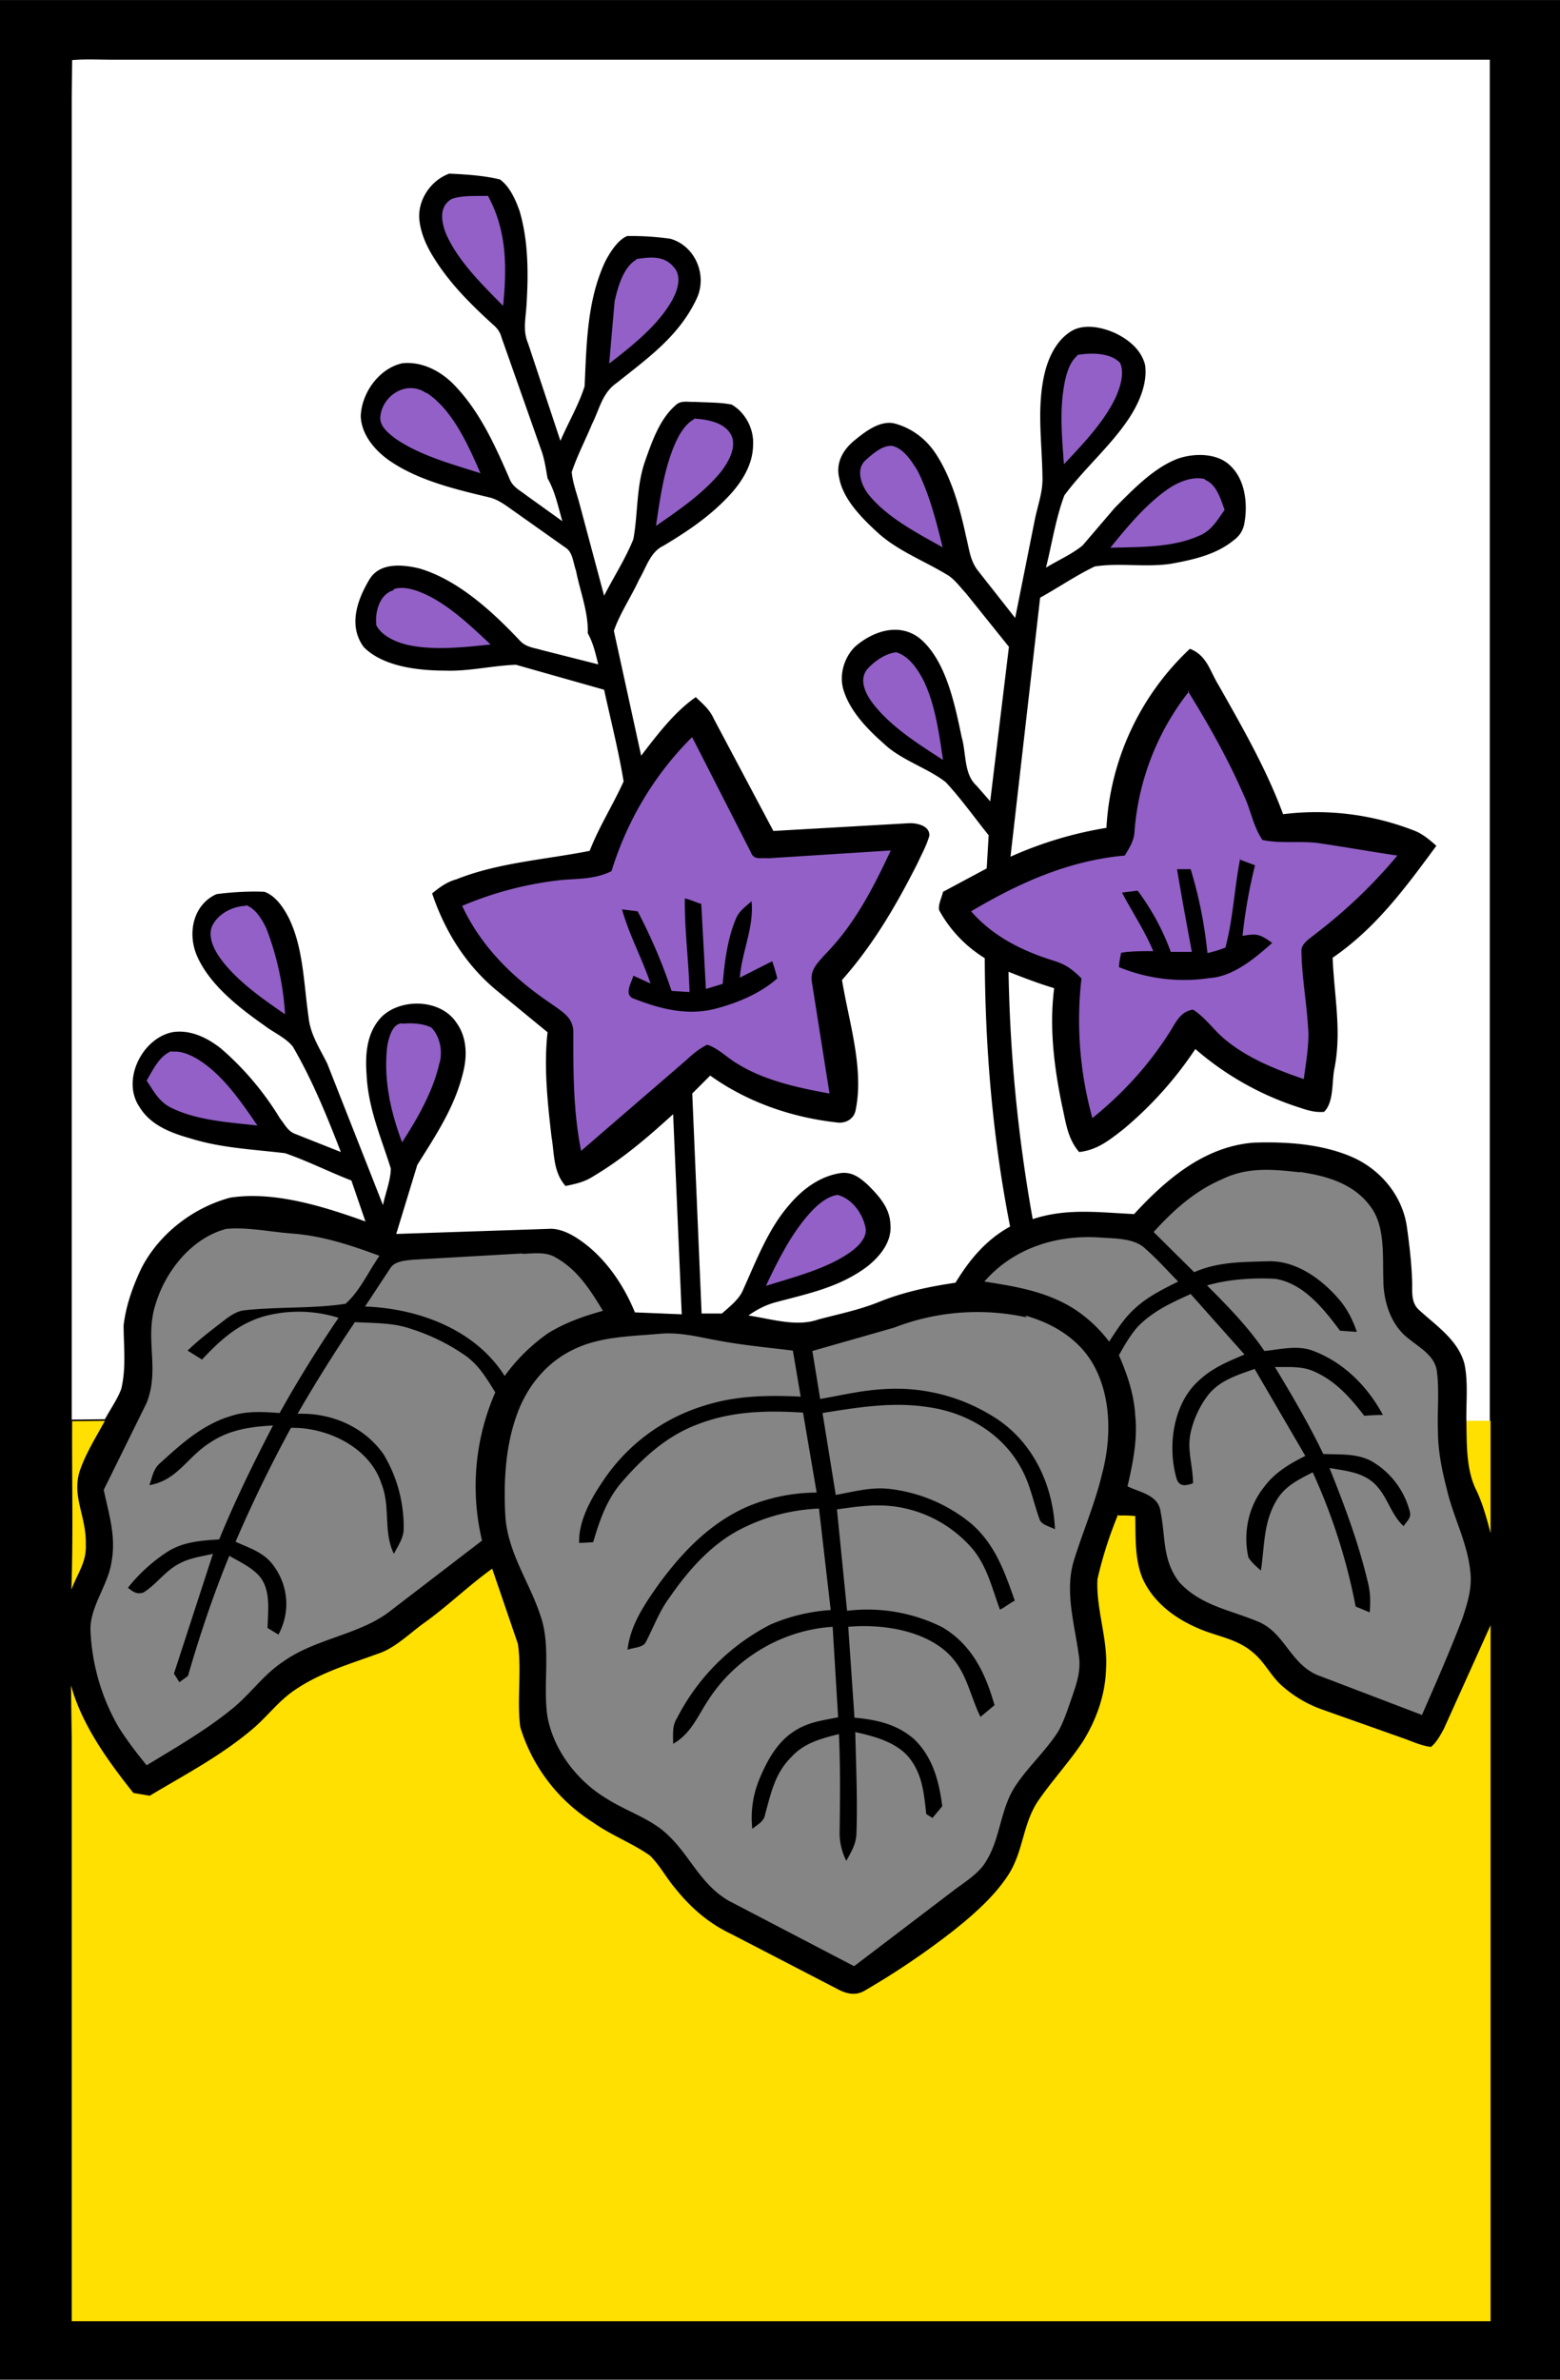
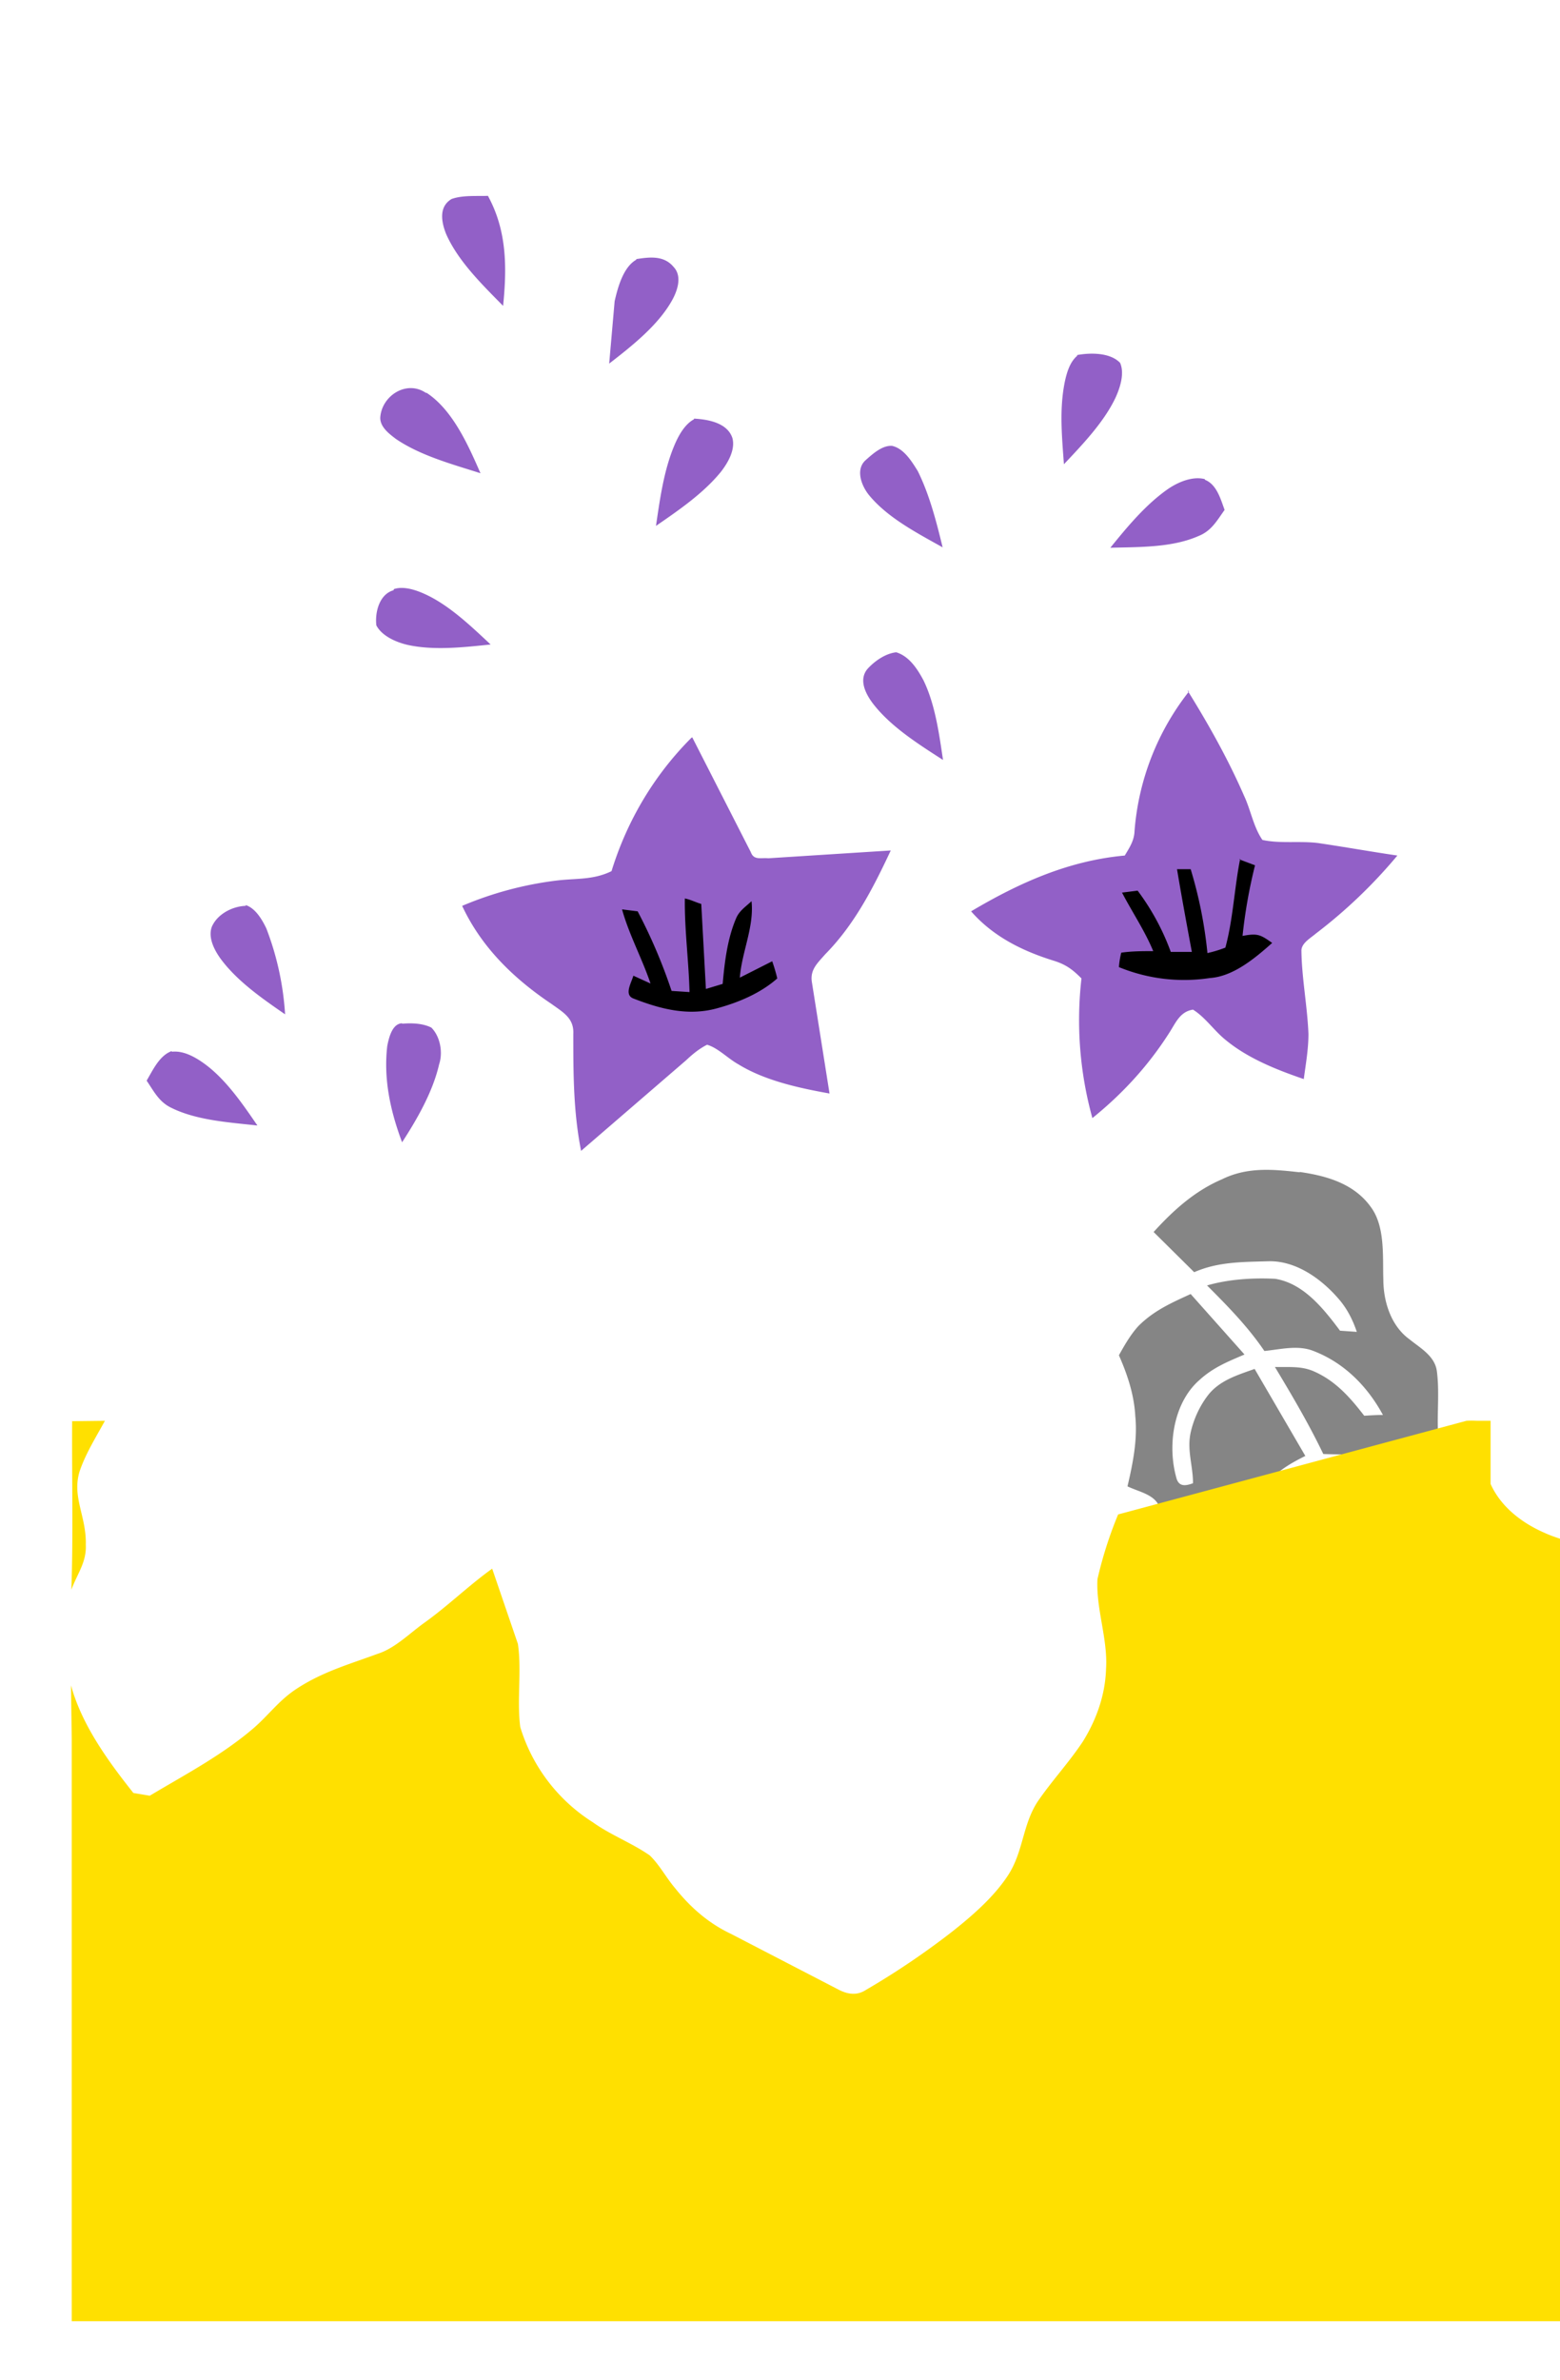
<svg xmlns="http://www.w3.org/2000/svg" viewBox="0 0 400 610" width="533.3" height="813.3">
-   <path d="M0 0h400v610H0V0z" />
-   <path d="M18.5 15.4c3.5-.3 7-.1 10.5-.1h353v349H376c-.1-4.8.5-10-.5-14.7-1.6-6-7-9.6-11.4-13.6-2.2-1.8-2-4.3-2-6.8-.1-5-.7-10-1.4-15-1.2-7.6-6.4-14-13.3-17.3-8-3.7-17.6-4.3-26-4-12.6 1-22.4 9.4-30.6 18.3-9-.4-17.2-1.6-26 1.3a397 397 0 0 1-6.2-63.4c3.8 1.5 7.7 3 11.7 4.2-1.3 10 0 20.3 2 30 1 4.4 1.4 8.5 4.4 12 4.6-.5 7.7-3 11.3-5.8a96 96 0 0 0 18.5-20.6 76 76 0 0 0 27 15.1c2 .7 4 1.2 6 1 2.5-2.4 2-7.5 2.6-10.8 2-9.8 0-18.8-.4-28.7 11.2-7.7 18.7-18 26.6-28.7-1.6-1.4-3.2-2.8-5.2-3.7a69 69 0 0 0-34.1-4.4c-4.3-11.6-10.4-22.2-16.5-33-2.3-3.7-3-7.7-7.4-9.4a68 68 0 0 0-21.4 45.9 99 99 0 0 0-24.6 7.4l7.6-66.4c4.7-2.6 9.2-5.7 14-8 6.4-1 13 .3 19.6-.7 5.5-1 11.5-2.3 16-6 1.4-1 2.3-2.3 2.7-4 1-5 .4-11.3-3.4-15-3.3-3.4-9.2-3.4-13.4-2-6.3 2.3-11.7 8-16.3 12.6l-8.3 9.7c-2.8 2.3-6.3 3.8-9.4 5.7 1.5-6 2.5-12.6 4.7-18.5 5-6.8 11.7-12.5 16.4-19.5 2.7-4 5-9.2 4.3-14-1-3.8-4-6.3-7.4-8-3.2-1.5-7.5-2.5-10.8-1-4 2-6.3 6.4-7.4 10.6-2.3 9-.8 18.2-.7 27.3.1 3.8-1.2 7-2 11l-5 25-9.6-12.2c-2-2.6-2.2-5.6-3-8.7-1.5-7-3.6-14.7-7.5-20.8-2.5-4-6.3-7-11-8.2-3.6-.7-7.2 2-10 4.3-3 2.4-5 5.8-4 9.8 1 5.3 5.6 10 9.5 13.6 5.3 5 12.3 7.5 18.6 11.4 1.7 1.2 3 3 4.4 4.5l11 13.7-4.8 39.6-3.5-4c-3.3-3-2.6-8.2-3.8-12.4-1.7-8-3.8-18.8-10-24.7-5.3-5-12.5-2.8-17.4 1.5-3 3-4.2 7.8-2.7 11.7 1.7 5 6 9.5 10 13 4.4 4.3 11.3 6.3 16 10 4 4.3 7.3 9 11 13.6l-.5 8.5-11.2 6c-.3 1.4-1.3 3.3-1 4.7a33 33 0 0 0 11.7 12.3c.1 23 2 46 6.5 68.8-6.2 3.4-10.4 8.5-14 14.4-6.8 1-13.4 2.4-19.8 5-5 2-10 3-15.3 4.4-5.6 2-12-.1-18-1 2.3-1.6 4.6-2.8 7.4-3.5 8.3-2.2 16-3.8 23-9 3.3-2.6 6.5-6.4 6-11-.2-4.2-3-7.2-5.8-10-2-1.8-4-3.4-7-3-5.2.8-9.6 4-13 8-5.5 6.2-8.6 14.5-12 22-1 2.4-3.5 4.3-5.4 6h-5.2l-2.4-56.4 4.6-4.6c9.5 6.8 20.8 10.7 32.3 12 2.3.4 4.6-.8 5-3.2 2.2-10.6-1.8-22.8-3.5-33.3 8-9 14-19.3 19.4-30 1-2.2 2.3-4.5 3-7 .1-2.5-3-3.2-5-3.2l-35 2-15.3-28.8c-1-2.3-2.8-3.8-4.6-5.5-5.5 3.8-10 9.8-14 15l-7-32c1.6-4.6 4.5-8.8 6.5-13.2 1.8-3 2.8-7 6.2-8.6 6.2-3.7 12-7.6 17-13 3.3-3.6 6-8 6-13 .2-4-2-8.2-5.5-10.2-3-.6-6.3-.5-9.5-.7-1.8.1-3.6-.5-5 1-4 3.5-6 9.4-7.7 14.2-2.3 6.6-1.8 13.5-3 20-2 5-5 9.6-7.5 14.5l-6.5-24.3c-.7-2.4-1.6-5-1.8-7.4 1.4-4.2 3.5-8.2 5.2-12.3 2-4 2.6-8 6.4-10.6 8-6.4 16-12 20.5-21.7 2.7-6-.5-13.4-6.8-15.2a71 71 0 0 0-11.1-.7c-2.4 1-4.4 4.2-5.6 6.5-4.7 10-4.8 21.2-5.3 32-1.5 4.8-4.2 9.3-6.2 14l-8.3-25c-1.4-3.3-.6-6.3-.4-9.8.5-8 .5-16.5-1.8-24.2-1-2.8-2.5-6.2-5-8-4-1-8.7-1.3-13-1.5-4.7 1.7-8 6.6-7.7 11.5.3 3.6 1.8 7 3.7 10 4 6.5 9.3 11.8 15 17 1.2 1 2 2 2.4 3.5L139 116c.7 2.2 1 4.4 1.4 6.6 2 3.5 2.7 7.3 3.8 11l-9.2-6.6c-1.8-1.4-3.6-2.2-4.4-4.4-3.7-8.5-7.6-17.2-14.2-24-3.4-3.5-8.2-6-13.2-5.5-6 1.3-10.5 7.6-10.7 13.6.2 5 4 9.2 8 11.8 7.3 4.8 16.6 7 25 9 2.4.6 4.4 2.2 6.4 3.6l13 9.2c2 1.2 2 3.8 2.8 6 1 5.2 3.2 10.6 3 16 1.4 2.5 2 5.2 2.7 8l-14.6-3.7c-2-.6-4-.7-5.6-2.5-7-7.4-15.8-15.5-25.7-18.4-4.2-1-10-1.6-12.7 2.7-3.2 5.3-5.6 12-1.5 17.5 5 5 14 6 21 6 6 .2 12-1.3 18-1.5l22.6 6.4c1.7 7.8 3.7 15.6 5 23.5-2.7 6-6.3 11.6-8.7 17.8-11.7 2.3-23.4 3-34.2 7.3-2.5.7-4.2 2-6.2 3.6 3.2 9.5 8.4 18 16.2 24.6l13.4 11c-1 8.8 0 18 1 26.7.8 4.7.4 9 3.6 12.7 2.5-.5 4.8-1 7-2.4 7.6-4.5 14-10 20.6-16l2.2 51.3-12-.5c-2.6-6.3-6.4-12.2-11.7-16.7-2.8-2.3-6.7-5-10.5-4.7l-39 1.3 5.4-17.7c5-8 10-15.4 12-24.8.8-4 .5-8.3-2-11.7-4-6-14-6.3-19-1.6-4 4-4.4 9.7-4 15 .4 8.6 3.7 16 6.2 24 0 3-1.4 6.4-2 9.4l-14.3-36.3c-2-4-4.4-7.6-4.8-12-1.2-8.3-1.3-17.6-5-25.2-1.3-2.6-3.4-5.8-6.3-6.8-3.5-.2-8.8.1-12.3.6-6 2.7-7.5 10-5 15.8 3.2 7.4 10.8 13.3 17.2 17.8 2.3 1.8 5.6 3.2 7.4 5.5 5 8.6 8.7 17.7 12.3 27l-11.6-4.6c-2-.7-2.7-2.4-4-4a75 75 0 0 0-15.1-17.9c-3.5-2.8-8-5-12.6-4.2-7.8 1.7-13 12.4-8.3 19.2 2.8 4.6 8 6.6 13 8 8 2.5 16 2.8 24.3 3.8 5.8 2 11.3 4.8 17 7l3.6 10.5C82.3 309 70 305.3 59 307c-9.6 2.6-18.2 9.3-22.7 18-2.2 4.6-4 9.6-4.6 14.7 0 5.6.7 10.7-.6 16.3-1 2.7-2.8 5.2-4.2 7.8l-8.5.1V25l.1-9.6z" fill="#fff" />
  <path d="M125 50c5 9 5 18.5 4 28.4C123.7 73 117.5 67 114.4 60c-1.2-3-2-7 1.4-9 2.8-1 6.3-.7 9.3-.8zm38.2 16.4c3.3-.5 7-1 9.5 2 2.3 2.4 1 6.2-.5 8.8-3.6 6.3-10.2 11.5-16 16l1.4-16c.8-3.5 2.2-8.7 5.5-10.6zm113 24.6c3.3-.6 8.4-.7 11 2 1.2 2.7 0 6.4-1.2 9-3 6.3-8.5 12-13.2 17-.5-7-1.2-14 .2-21 .5-2.4 1.3-5.2 3.2-6.8zm-166.8 9.7c6.7 4.4 10.7 13.5 13.8 20.6-7.2-2.3-15.4-4.5-21.7-8.8-1.7-1.3-4-3-4-5.4.3-5.6 6.7-9.8 11.7-6.4zm68.6 6.6c3.4.2 8.5 1 9.8 5 .8 3-1.2 6.4-3 8.7-4.5 5.5-10.8 9.8-16.6 13.8 1-6.8 2-14.2 4.7-20.6 1-2.4 2.6-5.4 5-6.7zm50.8 7c3 .7 5 4 6.5 6.4 3 6 4.8 13 6.4 19.6-6.4-3.6-14-7.5-18.8-13.3-2-2.4-3.6-6.6-1-9 1.8-1.6 4.4-4 7-3.7zM309 123c3 1.2 4 5 5 7.7-2 2.8-3.4 5.4-6.7 6.7-6.8 3-15.2 2.8-22.6 3 4.3-5.3 9-11 14.7-15 2.6-1.8 6.3-3.4 9.5-2.6zm-208 28c3-1 7 .7 9.8 2.2 5.5 3 10.4 7.7 15 12-6.8.7-14.5 1.6-21.3.1-3-.7-6.6-2.3-8-5-.4-3.4.8-8 4.4-9zm128.8 16.2c3.3 1 5.4 4.2 7 7.2 3 6.2 4 13.7 5 20.4-6.2-4-13.4-8.5-18-14.5-1.8-2.4-3.7-6-1.4-8.8 1.8-2 4.6-4 7.4-4.3zm74.7 9.8c5.4 8.7 10.4 17.6 14.5 27 1.7 3.6 2.4 8 4.7 11.3 4.6 1 9.6.2 14.3.8 6.8 1 13.5 2.2 20.3 3.2a129 129 0 0 1-20.9 20c-1.4 1.2-3.8 2.5-3.7 4.5.1 7 1.5 14 1.8 21.2 0 4-.7 7.8-1.2 11.6-7-2.4-14.3-5.3-20-10-3-2.4-5.2-5.8-8.4-7.8-3.3.5-4.4 3.3-6 5.8-5.4 8.5-12 15.7-19.8 22a94 94 0 0 1-2.8-35.8c-2.3-2.3-4-3.6-7.3-4.6-8-2.5-15.4-6.2-21-12.6 12.3-7.3 25-13 39.4-14.3 1.2-2 2.4-3.8 2.5-6.2a66 66 0 0 1 14-35.9zm-127 12l15 29.4c.8 2.2 2.6 1.4 4.5 1.6l31.4-2c-4.5 9.6-9.3 19-16.8 26.6-2 2.3-4 4-3.4 7.3l4.5 28.4c-7.8-1.4-16.6-3.3-23.4-7.5-2.7-1.5-5.2-4.2-8-5-2 1-3.7 2.4-5.4 4L149 295c-2-10-2-20-2-30 .2-4-2.6-5.5-5.5-7.6-9.7-6.5-18-14.5-23-25.2a90 90 0 0 1 24.3-6.5c5-.6 9.3-.1 14-2.4 4-13 11-24.7 20.5-34.2z" fill="#9260c7" />
  <path d="M317.8 220.3l4 1.5a131 131 0 0 0-3.2 18.1c3.8-.7 4.5-.4 7.6 1.8-4.5 4-10 8.6-16 9a44 44 0 0 1-23.3-2.8 22 22 0 0 1 .6-3.7c2.7-.4 5.5-.4 8.2-.4-2.2-5.3-5.4-10-8-15l4-.5a61 61 0 0 1 8.5 15.7h5.4c-1.3-7-2.6-14-3.8-21.2h3.5a112 112 0 0 1 4.3 21.5 31 31 0 0 0 4.6-1.4c2-7.4 2.3-15.3 3.8-22.8zm-138 11.2l1.2 22 4.3-1.3c.5-5.6 1.2-11.5 3.4-16.7.8-2 2.4-3 4-4.5.7 6.6-2.5 13-3 19.6l8.3-4.2a43 43 0 0 1 1.3 4.4c-4.3 3.8-10 6.2-15.6 7.7-7.4 2-14.5.1-21.4-2.6-2.3-1-.4-4 .1-5.8l4.4 2c-2.2-6.5-5.5-12.5-7.3-19l4 .5a136 136 0 0 1 8.7 20.4l4.6.3c-.2-8-1.3-16-1.2-24 1.5.3 2.8 1 4.2 1.4z" />
  <path d="M63 232c2.5.8 4.2 3.7 5.3 6a74 74 0 0 1 4.8 22c-5.8-4-12.3-8.5-16.5-14.2-1.6-2.2-3.3-5.4-2.3-8.2 1.4-3.3 5.3-5.3 8.7-5.4zm40.2 30.4c2.4-.2 5.2-.1 7.4 1 2.3 2.3 3 6.4 2 9.4-1.6 7-5.6 14-9.5 20-3-8-4.8-16.2-3.8-24.7.4-2 1.2-5.6 3.7-5.8zM44 269.6c3.2-.4 6.5 1.6 9 3.5 5.2 4 9.3 10 13 15.4-7.2-.8-15.5-1.3-22-4.5-3.2-1.5-4.5-4.2-6.4-7 1.6-2.7 3.3-6.5 6.5-7.6z" fill="#9260c7" />
  <path d="M333.2 300.4c7 1 14 3 18.3 9 3.7 5 3 12.6 3.2 18.5 0 5.8 2 12 6.7 15.4 2.7 2.2 6.4 4.2 7 8 .7 5 .1 10.4.3 15.5 0 5 1 10 2.3 15 1.7 7.3 5.2 13.4 6 21 .5 4.3-.7 8-2 12-3.2 8.4-6.8 16.6-10.4 24.8l-27-10.3c-7-3.2-8.3-11-15.2-13.7-7.2-3-14.4-4-20-10-4.4-5.7-3.5-11.5-4.8-18-.5-4.4-5.2-5-8.5-6.6 1.4-6 2.6-12 2-18-.3-5.5-2-10.6-4.2-15.6 1.5-2.7 3-5.3 5-7.5 4-4 8.6-6 13.4-8.2l13.8 15.5c-4.2 1.8-8 3.3-11.5 6.5-6.7 5.8-8.3 16.7-6 25 .6 2.5 2.4 2.2 4.3 1.5 0-4.5-1.6-8.5-.6-13 .8-3.6 2.5-7.2 4.8-10 3-3.5 7.4-4.8 11.6-6.3l13 22.3c-4 2-7.8 4.2-10.6 8-4 5-5.4 11.7-4 18 .8 1.3 2 2.3 3.2 3.4 1-6.5.6-12.2 4-18 2.2-3.7 5.6-5.3 9.3-7.2 5 11 8.7 22.4 11 34.4l3.6 1.5c.2-2.4.2-4.7-.3-7-2.4-10.4-6-20-10-30 4 .7 8 1 11.2 3.7 3.7 3.3 4.3 8 7.8 11.2.8-1.3 2-2 1.6-3.7a21 21 0 0 0-9.9-13c-3.8-2-8-1.6-12.3-1.8-3.7-7.7-8-15-12.4-22.3 3.4.1 6.5-.3 9.7 1 5.7 2.4 9.5 6.7 13.2 11.5 1.6-.1 3.2-.2 4.8-.2-4-7.4-10-13.4-17.8-16.4-4-1.6-8.5-.4-12.6 0-4.2-6.2-9.4-11.5-14.7-16.8 5.5-1.6 11.8-2 17.5-1.7 7.3 1.2 12.4 7.7 16.6 13.3l4.3.3c-1-3-2.5-6-4.7-8.5-4.5-5.2-11-9.8-18-9.6-6.6.2-12.8.1-19 2.8l-10.4-10.3c5-5.5 10.5-10.5 17.5-13.5 6.5-3.2 13-2.6 20-1.8z" fill="#858585" />
-   <path d="M214.8 306.3c3.8 1 6.6 5 7.2 8.8.2 2.6-2.6 5-4.6 6.3-6 4-14 6-21 8.2 3-6.4 6.5-13.4 11.3-18.7 1.8-2 4.3-4.2 7-4.6z" fill="#9260c7" />
-   <path d="M58 315c5.6-.5 11.4.8 17 1.2 7.8.6 15 3 22.3 5.7-2.8 4-5 9-8.7 12.3-8.6 1.3-17.5.7-26.2 1.7-2 .3-4 1.8-5.5 3-3 2.3-6 4.6-8.8 7.3l3.7 2.3c4.5-4.8 9-9 15.6-11a34 34 0 0 1 19.4.3 325 325 0 0 0-15.1 24.4c-4.3-.3-8.4-.6-12.6.8-7.2 2.2-12.5 7-18 12-1.8 1.5-2 3.5-2.8 5.7 7.3-1.3 9.6-7.2 15.7-11 4.8-3.2 10.2-4 16-4.3-5 9.6-9.7 19.2-13.8 29.2-4.7.3-9 .6-13 3-3.8 2.4-7.6 5.8-10.4 9.4 1.3 1 2.3 1.8 4 1.2 3.2-2 5.4-5.3 8.8-7.2 3-1.7 6-2 9-2.7l-10 30.7 1.4 2.2 2.2-1.6c3-10.4 6.5-20.8 10.6-30.8 2.7 1.6 6.4 3.2 8.3 6 2.3 3.5 1.6 8.5 1.5 12.5l2.8 1.7c3.2-6 2.5-12.8-1.5-18-2.5-3.2-6-4.2-9.5-5.8A355 355 0 0 1 74.6 366c9.3-.2 20.2 5 23.2 14.3 2.4 6 .4 12.3 3.2 18 1-2 2.5-4 2.5-6.4a36 36 0 0 0-5.2-19.2c-5-7-13.3-10.6-22-10.3A402 402 0 0 1 91 338.9c5 .3 9.6.1 14.3 1.7a52 52 0 0 1 14.2 7c3.4 2.5 5.3 5.8 7.5 9.3a60 60 0 0 0-3.4 38L100 413c-7.7 6-19 7-27.2 12.8-5.2 3.4-8.2 8-13 12C53 443.4 45 448 37.6 452.5c-2.6-3.2-5-6.3-7.2-9.8a54 54 0 0 1-7.2-24.8c-.2-6 4.6-11.7 5.4-17.6 1.2-6.5-.7-12.2-2-18.4l11-22.3c3.4-8.6-.5-16.3 2.2-25C42.3 326 49 317.4 58 315zm224 2.2c3.7.3 9 .1 11.8 3 3 2.6 5.6 5.6 8.3 8.3-4 2-7.7 3.8-11 6.8-2.8 2.5-4.7 5.5-6.7 8.6a36 36 0 0 0-9-8.4c-7.2-4.5-14.8-5.7-23-7 7.4-8.5 18.3-12 29.4-11.3zm-148 4.2c3-.1 6-.6 8.6 1 5.6 3.2 8.7 8.2 12 13.6-5 1.4-9.6 3-14 5.7a47 47 0 0 0-11.2 11c-7.6-12-22.2-17.3-35.8-17.8l6.6-10c1.2-1.7 4-1.8 5.7-2l28-1.6zm128.8 15.8c7.2 2 13.8 6 17.5 12.5 4.7 8.3 4.7 19 2.3 28-1.8 7.7-5 15-7.3 22.5-2.3 7.8.2 16 1.3 24 .7 4.2-.7 7.8-2 11.6-1 2.8-2 6-3.5 8.4-3.3 5-7.8 9-11 14-3.7 6-3.6 13-7.2 18.8-1.8 3.2-5.5 5.4-8.4 7.6L219 504l-32.2-16.8c-8-4.7-10.3-13-17.5-18.5-4-3-9.2-4.8-13.5-7.5-7.5-4.4-13.7-12.2-15.4-21-1.3-8.2 1-18-1.8-26-2.8-8.6-8.2-15.8-9-25.2-.5-8.5-.1-17.6 2.7-25.7 2.4-7.2 7.2-13.5 14-17 7-3.7 14.8-3.7 22.7-4.4 5.3-.5 10 .8 15 1.7 6.3 1.2 12.8 1.8 19.3 2.6l2 11.8c-8.5-.4-16.7-.3-25 2.4a48 48 0 0 0-25.8 19.4c-3 4.4-6.2 10.2-6 15.7a61 61 0 0 0 3.6-.2c1.6-5.4 3.3-10.5 7-15 5.5-6.4 11.7-12.2 19.8-15.2 8.7-3.4 17.7-3.6 27-3l3.5 20.5a46 46 0 0 0-18 3.7c-9.6 4.3-16.7 11.8-22.8 20.2-3.5 5-7 10.2-7.7 16.4 1.4-.6 4-.5 4.7-2 2-3.8 3.4-7.8 6-11.3 4.6-6.7 10.4-13.4 17.7-17.3a48 48 0 0 1 20.7-5.6l3 26a47 47 0 0 0-15.4 3.7 55 55 0 0 0-24 24c-1.3 2-1 4.2-1 6.6 4.7-2.7 6.3-7.2 9.2-11.5 7-10.7 19-17.7 31.7-18.5l1.4 23.2c-4 .8-7.5 1.2-11 3.4-4.4 2.7-7 7.3-9 12a26 26 0 0 0-2 13.2c1.4-1.2 3-1.8 3.3-3.8 1.5-5.4 2.5-10.4 6.6-14.5 3.3-3.7 7.6-4.8 12.3-6 .4 8.2.3 16.3.2 24.5a16 16 0 0 0 1.7 8c1.2-2.2 2.5-4.2 2.6-7 .3-8.6-.1-17.3-.3-26 4.7 1 10.3 2.5 13.6 6.3 3.6 4.3 4 9.3 4.6 14.7l1.6 1 2.5-3c-.8-6.4-2.4-12.4-7-17-4.4-4-9.8-5.2-15.5-5.7l-1.6-23.3c8-.7 17.8.6 24.3 5.7 6 4.8 6.5 11 9.6 17.4l3.6-3c-2.3-8.2-5.8-15.5-13.4-20a43 43 0 0 0-24.4-4.2l-2.6-26c5.7-.8 11-1.6 16.8-.4a32 32 0 0 1 18.2 10.8c3.7 4.7 4.8 10 6.8 15.3 1.3-.6 2.4-1.6 3.8-2.3-2.6-7.4-5-14.3-11-19.6a40 40 0 0 0-21.7-9.1c-4.4-.4-8.8.8-13.2 1.6l-3.4-21c9.4-1.5 18.3-3 27.8-1.4 9.5 1.5 18.3 6.8 23 15.3 2.4 4.2 3.2 8.7 4.8 13.2.4 1.6 2.8 2 4 2.7-.5-11.8-6-23.2-16.5-29.3a47 47 0 0 0-27.7-6.6c-5.4.3-10.8 1.6-16 2.5l-2-12.3 21-6a59 59 0 0 1 34-2.6z" fill="#858585" />
-   <path d="M18.4 364.3l8.5-.1c-2.3 4.2-5 8.5-6.5 13-2 6.6 1.8 11.5 1.6 18.8.2 4.5-2.2 7.4-3.7 11.5.5-14.4.1-29 .2-43.3zm357.6-.1h6.2V393c-1-3.8-2-7.6-3.8-11.3-2.5-5.2-2.3-11.8-2.4-17.5zm-89.2 24.3c1.4-.1 3 0 4.3.1.1 5.3-.2 11.4 2 16.3 2.7 5.8 8 9.8 13.7 12.3 5 2.3 10.3 2.7 14.6 6.5 3 2.5 4.5 6 7.4 8.5a31 31 0 0 0 10.2 6l20.6 7.3c2.3.8 4.8 2 7.3 2.3 1.5-1.2 2.4-3 3.3-4.6l12-26.6V595H18.4V446l-.2-14c2.8 10.2 9.5 19.4 16 27.6l4.2.7C47.6 454.8 56.8 450 65 443c3.7-3.2 6.3-6.8 10.3-9.6 6.8-4.7 14-6.7 21.6-9.5 4.4-1.4 8.2-5.3 12-8 6-4.3 11.3-9.5 17.3-13.8l6.6 19.3c1 7-.3 14.3.6 21.3a44 44 0 0 0 18.6 24.4c4.6 3.3 10 5.3 14.6 8.5 2.5 2.4 4.2 5.7 6.5 8.4 4 5 8.6 9 14.3 11.7L215 510c2.3 1.2 4.7 1.6 7 .1a201 201 0 0 0 22.2-15c5.3-4.2 10.8-9 14.4-14.6 3.8-6 3.6-12.7 7.4-18.6 3.6-5.3 8-10 11.6-15.4 3.5-5.6 5.8-12 6-18.7.5-7.6-2.6-15.4-2.2-23a103 103 0 0 1 5.3-16.6z" fill="#ffe000" />
+   <path d="M18.4 364.3l8.5-.1c-2.3 4.2-5 8.5-6.5 13-2 6.6 1.8 11.5 1.6 18.8.2 4.5-2.2 7.4-3.7 11.5.5-14.4.1-29 .2-43.3zm357.6-.1h6.2V393c-1-3.8-2-7.6-3.8-11.3-2.5-5.2-2.3-11.8-2.4-17.5zc1.4-.1 3 0 4.3.1.1 5.3-.2 11.4 2 16.3 2.7 5.8 8 9.8 13.7 12.3 5 2.3 10.3 2.7 14.6 6.5 3 2.5 4.5 6 7.4 8.5a31 31 0 0 0 10.2 6l20.6 7.3c2.3.8 4.8 2 7.3 2.3 1.5-1.2 2.4-3 3.3-4.6l12-26.6V595H18.4V446l-.2-14c2.8 10.2 9.5 19.4 16 27.6l4.2.7C47.6 454.8 56.8 450 65 443c3.7-3.2 6.3-6.8 10.3-9.6 6.8-4.7 14-6.7 21.6-9.5 4.4-1.4 8.2-5.3 12-8 6-4.3 11.3-9.5 17.3-13.8l6.6 19.3c1 7-.3 14.3.6 21.3a44 44 0 0 0 18.6 24.4c4.6 3.3 10 5.3 14.6 8.5 2.5 2.4 4.2 5.7 6.5 8.4 4 5 8.6 9 14.3 11.7L215 510c2.3 1.2 4.7 1.6 7 .1a201 201 0 0 0 22.2-15c5.3-4.2 10.8-9 14.4-14.6 3.8-6 3.6-12.7 7.4-18.6 3.6-5.3 8-10 11.6-15.4 3.5-5.6 5.8-12 6-18.7.5-7.6-2.6-15.4-2.2-23a103 103 0 0 1 5.3-16.6z" fill="#ffe000" />
</svg>